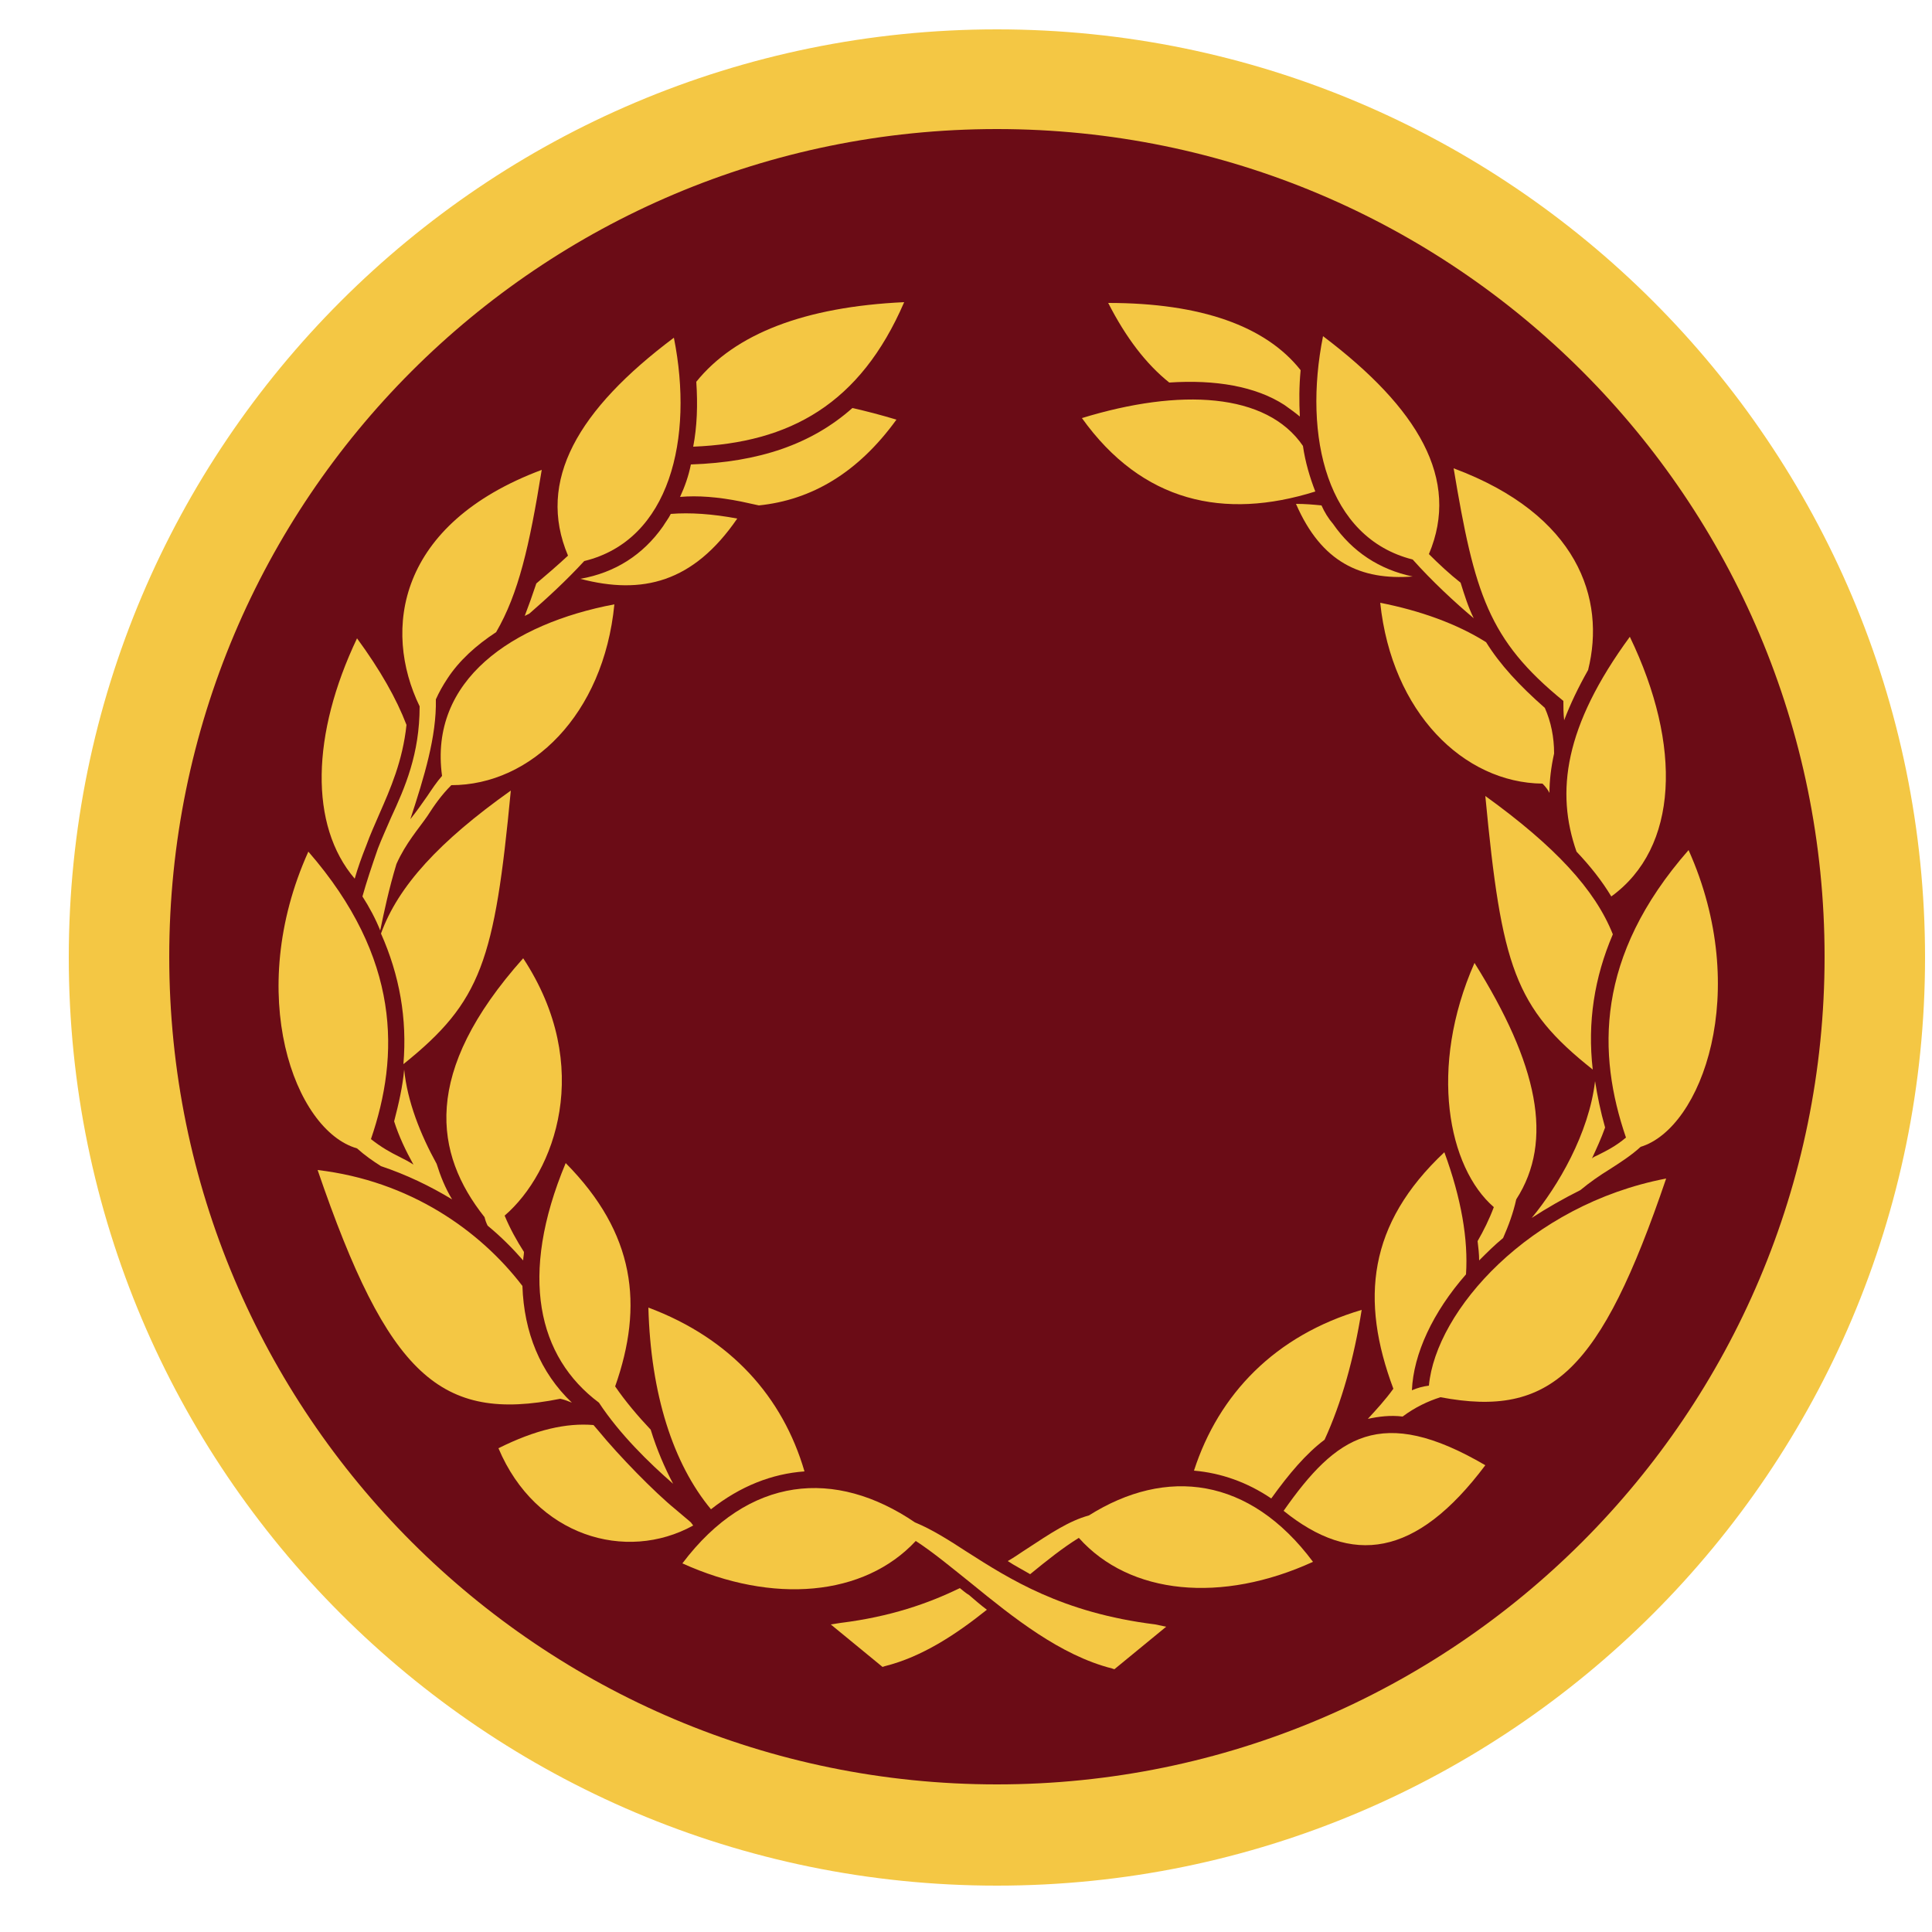
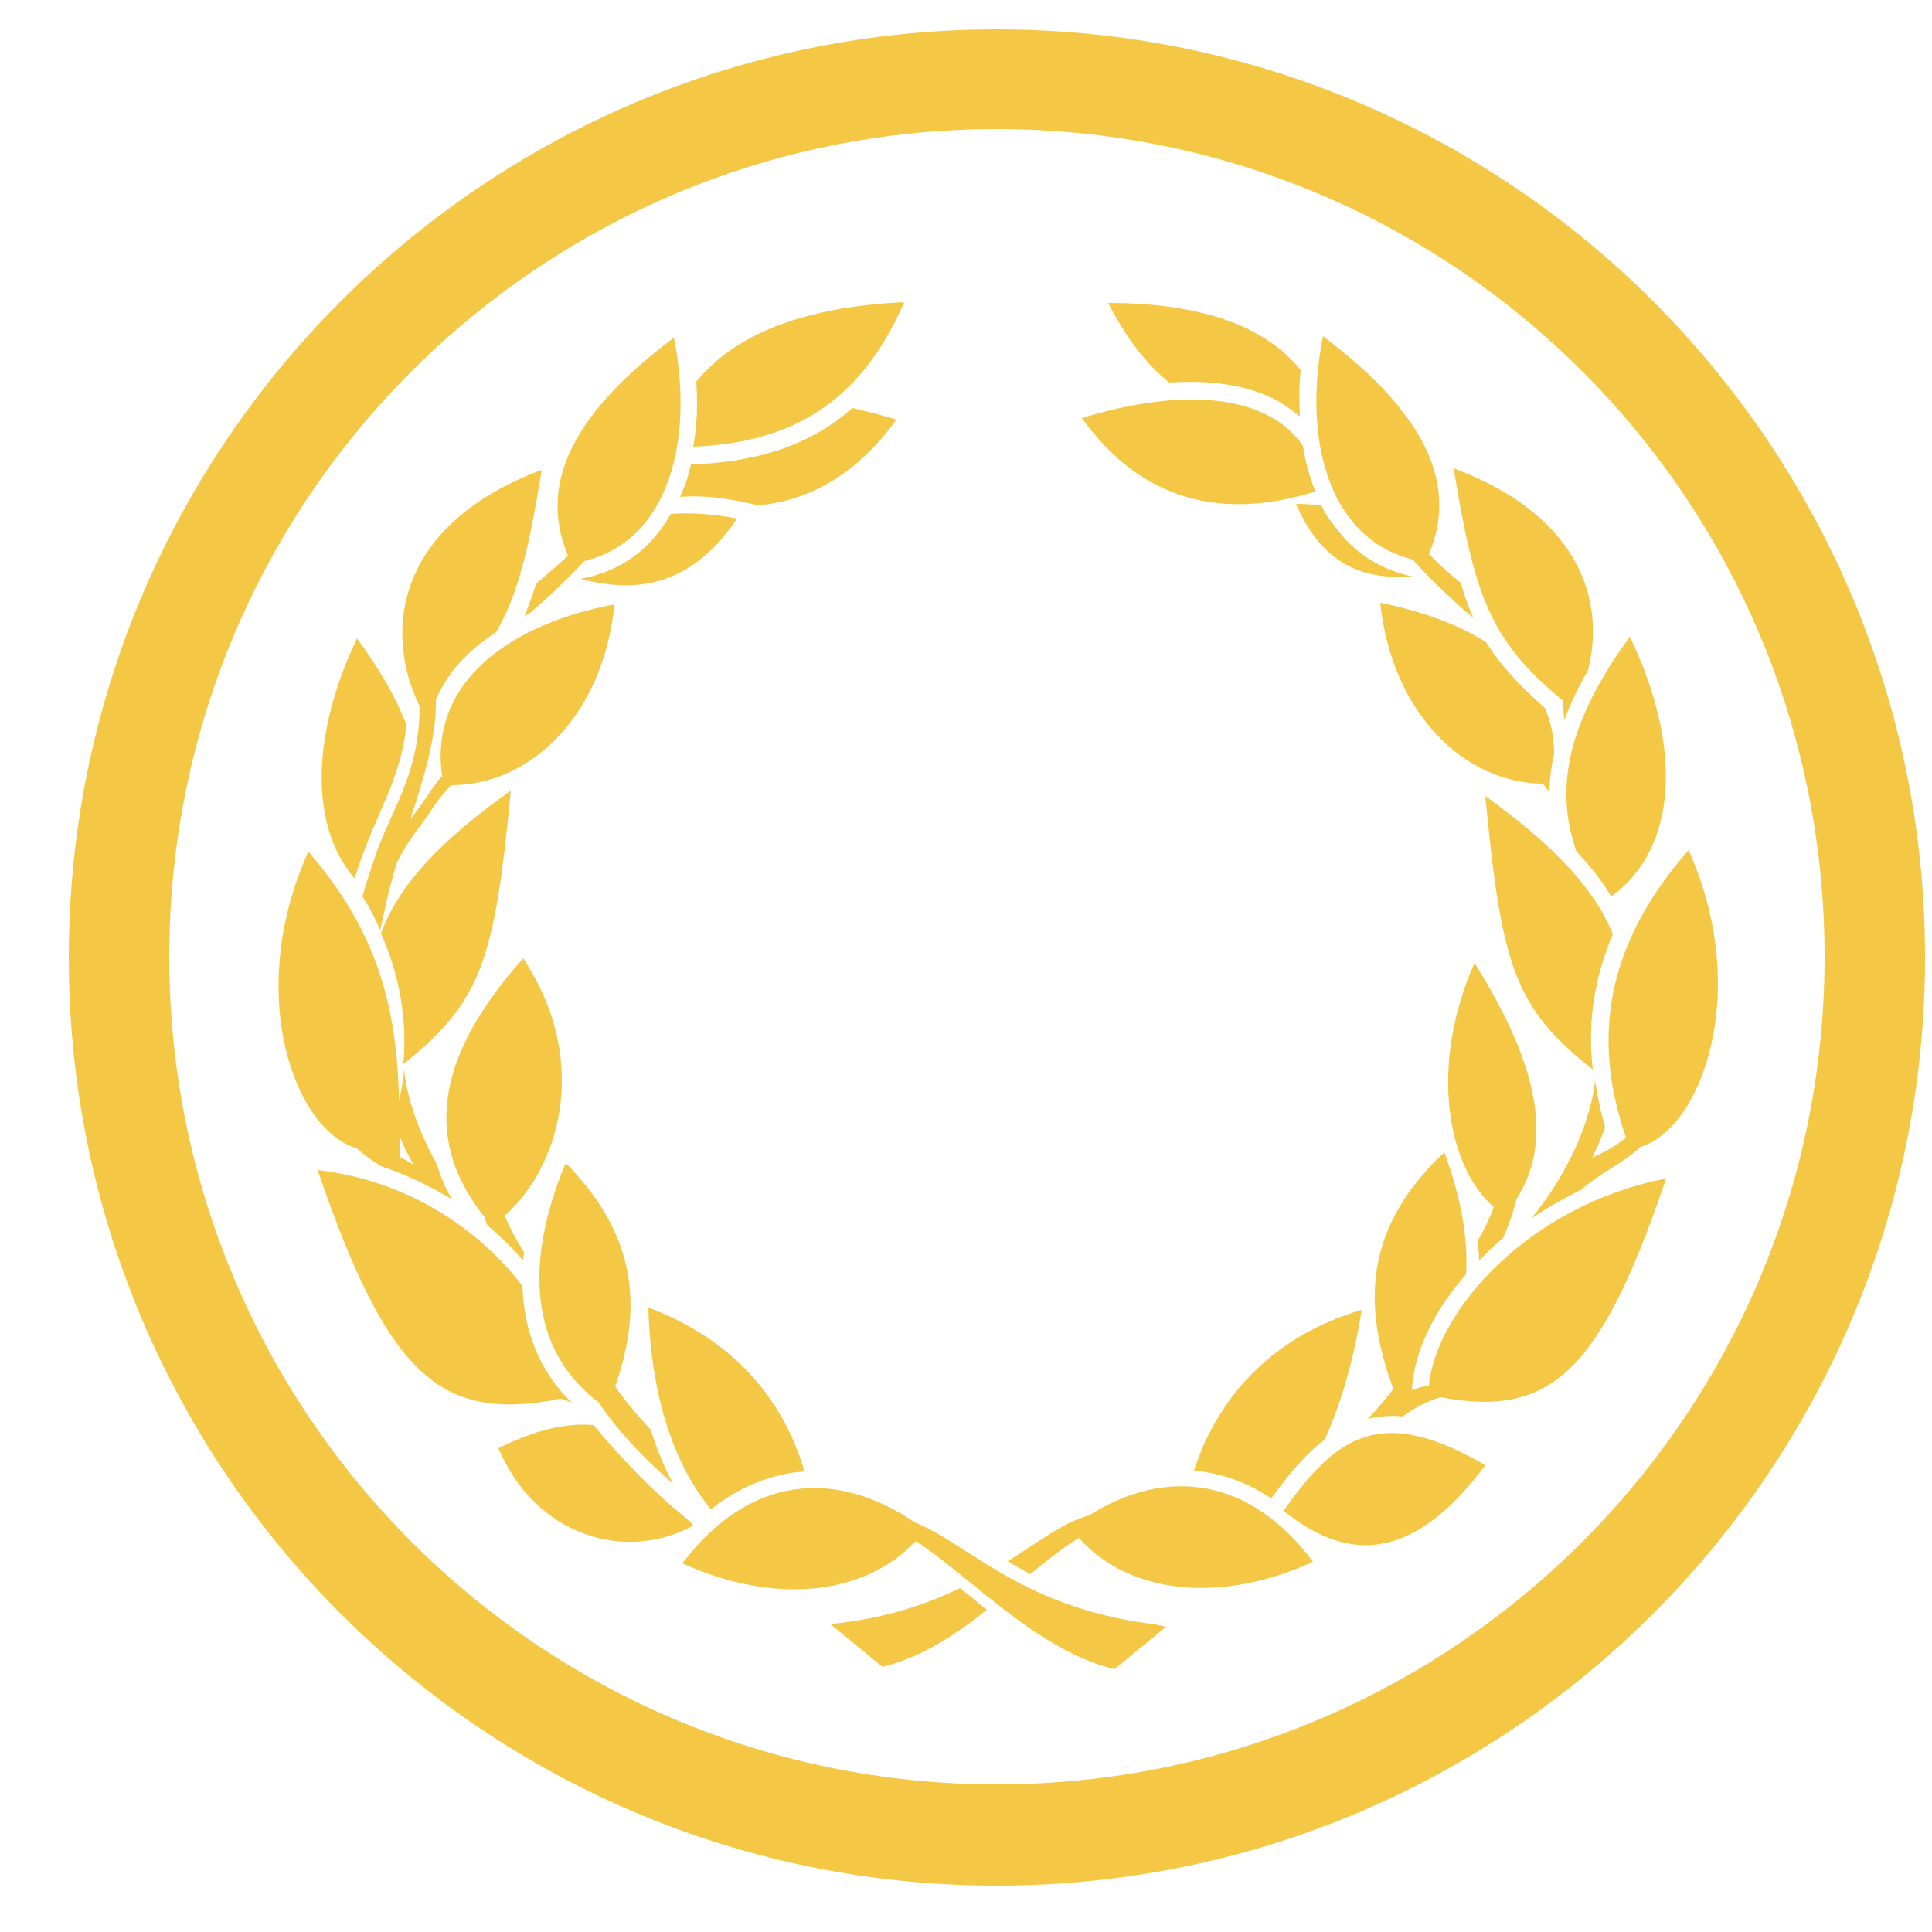
<svg xmlns="http://www.w3.org/2000/svg" width="25" height="25" viewBox="0 0 25 25" fill="none">
-   <path d="M12.9 0.979C6.6 0.979 1.5 6.089 1.5 12.38C1.5 18.669 6.61 23.779 12.9 23.779C19.19 23.779 24.3 18.669 24.3 12.38C24.3 6.089 19.2 0.979 12.9 0.979Z" fill="#6B0C16" />
  <path d="M16.77 6.52C16.89 6.52 17 6.53 17.1 6.54C17.14 6.63 17.19 6.71 17.25 6.78C17.5 7.14 17.85 7.37 18.28 7.46C17.61 7.51 17.1 7.28 16.77 6.52ZM17.02 6.36C16.95 6.18 16.89 5.98 16.86 5.77C16.39 5.08 15.27 5.02 14 5.41C14.78 6.5 15.84 6.73 17.02 6.36ZM15.13 4.95C15.73 4.91 16.25 5 16.62 5.24C16.69 5.29 16.76 5.34 16.82 5.39C16.81 5.2 16.81 5 16.83 4.79C16.38 4.22 15.54 3.92 14.34 3.92C14.57 4.37 14.83 4.71 15.13 4.95ZM18.28 7.24C18.53 7.52 18.82 7.79 19.07 8C19 7.86 18.95 7.7 18.9 7.54C18.76 7.43 18.62 7.3 18.49 7.17C18.9 6.2 18.35 5.28 17.12 4.35C16.86 5.65 17.17 6.96 18.28 7.24ZM19.96 10.14C20 10.18 20.03 10.22 20.05 10.26C20.05 10.1 20.07 9.93 20.11 9.75C20.11 9.54 20.07 9.34 19.99 9.16C19.66 8.87 19.41 8.6 19.23 8.31C18.85 8.07 18.37 7.9 17.86 7.8C18.01 9.22 18.94 10.13 19.96 10.14ZM20.23 9.07C20.23 9.15 20.23 9.23 20.24 9.32C20.32 9.11 20.42 8.9 20.55 8.67C20.78 7.75 20.42 6.66 18.81 6.06C19.08 7.68 19.26 8.28 20.23 9.07ZM20.4 11.02C20.58 11.21 20.73 11.4 20.85 11.6C21.72 10.97 21.77 9.65 21.09 8.24C20.24 9.4 20.13 10.25 20.4 11.02ZM19.22 10.3C19.43 12.51 19.6 13.04 20.61 13.84C20.54 13.23 20.63 12.65 20.87 12.09C20.64 11.51 20.12 10.95 19.22 10.3ZM21.85 11C20.64 12.38 20.67 13.64 21.04 14.72C20.91 14.83 20.79 14.89 20.67 14.95C20.65 14.96 20.62 14.97 20.6 14.99C20.66 14.86 20.72 14.73 20.77 14.59C20.71 14.38 20.67 14.18 20.64 13.99C20.56 14.67 20.16 15.35 19.82 15.76C20.02 15.63 20.23 15.51 20.45 15.4C20.57 15.3 20.7 15.21 20.83 15.13C20.97 15.04 21.11 14.95 21.23 14.84C22.02 14.6 22.67 12.83 21.85 11ZM19.14 16.31C19.24 16.21 19.34 16.11 19.45 16.02C19.52 15.86 19.58 15.7 19.62 15.52C20.11 14.76 19.9 13.77 19.08 12.46C18.48 13.82 18.74 15.11 19.33 15.62C19.27 15.78 19.2 15.92 19.12 16.06C19.13 16.14 19.14 16.23 19.14 16.31ZM18.49 17.93C18.41 17.94 18.34 17.96 18.27 17.99C18.29 17.52 18.54 16.98 18.97 16.49C19 16.04 18.91 15.51 18.69 14.91C17.7 15.84 17.6 16.82 18.03 17.97C17.93 18.11 17.81 18.24 17.7 18.36C17.84 18.33 17.99 18.31 18.15 18.33C18.31 18.21 18.48 18.13 18.64 18.08C20.07 18.35 20.71 17.75 21.56 15.25C19.79 15.59 18.58 16.96 18.49 17.93ZM16.61 19.55C17.49 20.26 18.32 20.16 19.22 18.96C17.87 18.17 17.29 18.58 16.61 19.55ZM15.45 19.03C15.8 19.06 16.14 19.18 16.45 19.39C16.68 19.07 16.9 18.81 17.14 18.63C17.36 18.15 17.52 17.58 17.62 16.95C16.5 17.28 15.77 18.04 15.45 19.03ZM14.09 19.61C13.83 19.68 13.58 19.85 13.29 20.04C13.21 20.09 13.13 20.15 13.04 20.2C13.13 20.26 13.23 20.31 13.33 20.37C13.55 20.19 13.75 20.03 13.96 19.9C14.62 20.64 15.81 20.75 16.99 20.21C16.17 19.11 15.09 18.98 14.09 19.61ZM12.42 20.55C12.01 20.75 11.52 20.92 10.88 21L10.75 21.02L11.42 21.57L11.45 21.56C11.93 21.44 12.37 21.15 12.77 20.83C12.69 20.77 12.61 20.7 12.54 20.64C12.49 20.61 12.46 20.58 12.42 20.55Z" fill="#F4C744" />
-   <path d="M4.59 11.37C4 10.68 4.03 9.5 4.62 8.26C4.92 8.67 5.13 9.04 5.26 9.38C5.21 9.85 5.05 10.21 4.91 10.53C4.85 10.67 4.79 10.8 4.74 10.94C4.68 11.09 4.63 11.23 4.59 11.37ZM8.94 19.7C8.92 19.68 8.82 19.6 8.74 19.53C8.47 19.31 8.01 18.84 7.74 18.51L7.68 18.44C7.33 18.41 6.93 18.5 6.45 18.74C6.93 19.88 8.1 20.22 8.97 19.74L8.94 19.7ZM9.54 6.71C9.22 6.65 8.93 6.63 8.68 6.65C8.65 6.71 8.61 6.76 8.58 6.81C8.32 7.18 7.96 7.41 7.51 7.49C8.31 7.7 8.97 7.54 9.54 6.71ZM9.59 6.49L9.82 6.54C10.5 6.47 11.1 6.12 11.6 5.43C11.4 5.37 11.21 5.32 11.03 5.28C10.5 5.75 9.82 5.98 8.94 6.01C8.91 6.16 8.86 6.3 8.8 6.43C9.03 6.41 9.29 6.43 9.59 6.49ZM11.7 3.91C10.41 3.97 9.51 4.32 9.01 4.94C9.03 5.24 9.02 5.52 8.97 5.78C10.22 5.73 11.13 5.23 11.7 3.91ZM6.94 7.55C6.89 7.7 6.84 7.84 6.79 7.97C6.81 7.96 6.83 7.95 6.85 7.94C7.08 7.74 7.33 7.51 7.56 7.26C8.67 6.99 8.98 5.67 8.72 4.37C7.48 5.3 6.94 6.22 7.35 7.19C7.21 7.32 7.07 7.44 6.94 7.55ZM5.06 10.58C5 10.72 4.94 10.85 4.89 10.98C4.81 11.21 4.74 11.42 4.69 11.6C4.78 11.74 4.86 11.89 4.92 12.04C4.97 11.8 5.03 11.51 5.13 11.18C5.25 10.91 5.42 10.72 5.53 10.56C5.62 10.42 5.71 10.29 5.84 10.16C6.87 10.16 7.81 9.25 7.95 7.82C6.63 8.07 5.55 8.8 5.72 10.04C5.65 10.12 5.59 10.21 5.53 10.3C5.46 10.4 5.39 10.5 5.31 10.6C5.49 10.05 5.65 9.53 5.64 9.05C5.68 8.96 5.73 8.87 5.79 8.78C5.94 8.55 6.16 8.35 6.42 8.18C6.71 7.68 6.85 7.07 7.01 6.08C5.14 6.78 4.95 8.15 5.43 9.14C5.43 9.76 5.24 10.19 5.06 10.58ZM6.61 10.23C5.68 10.89 5.15 11.47 4.93 12.08C5.17 12.62 5.27 13.18 5.22 13.77C6.23 12.96 6.4 12.43 6.61 10.23ZM4.62 14.86C4.72 14.95 4.82 15.02 4.93 15.09C5.26 15.2 5.57 15.35 5.85 15.52C5.76 15.37 5.7 15.22 5.65 15.06C5.44 14.68 5.27 14.25 5.23 13.84C5.21 14.06 5.16 14.28 5.1 14.51C5.16 14.7 5.25 14.89 5.35 15.07C5.29 15.03 5.23 15 5.17 14.97C5.05 14.91 4.94 14.85 4.8 14.74C5.17 13.66 5.19 12.4 3.99 11.02C3.16 12.86 3.81 14.63 4.62 14.86ZM6.77 12.4C5.45 13.88 5.62 14.93 6.27 15.75C6.28 15.79 6.29 15.82 6.31 15.86C6.48 16 6.63 16.15 6.77 16.31C6.77 16.27 6.78 16.24 6.78 16.2C6.69 16.06 6.6 15.9 6.53 15.73C7.18 15.17 7.69 13.8 6.77 12.4ZM7.25 18.1C7.3 18.11 7.35 18.13 7.4 18.15C6.99 17.76 6.78 17.24 6.76 16.64C6.21 15.92 5.3 15.28 4.11 15.14C5.02 17.8 5.7 18.41 7.25 18.1ZM7.75 18.15C8.02 18.56 8.4 18.93 8.71 19.2C8.6 18.99 8.5 18.76 8.42 18.5C8.25 18.32 8.09 18.13 7.96 17.94C8.33 16.89 8.22 15.96 7.32 15.05C6.71 16.51 6.96 17.56 7.75 18.15ZM10.41 19.04C10.13 18.08 9.46 17.32 8.39 16.92C8.42 18.04 8.71 18.94 9.2 19.53C9.58 19.23 9.99 19.07 10.41 19.04ZM14.95 21.02C13.74 20.87 13.06 20.43 12.51 20.08C12.28 19.93 12.06 19.79 11.84 19.7C10.81 19 9.69 19.09 8.83 20.23C10 20.76 11.18 20.66 11.85 19.94C12.08 20.09 12.32 20.29 12.57 20.49C13.11 20.93 13.72 21.42 14.39 21.59L14.42 21.6L15.09 21.05L14.95 21.02Z" fill="#F4C744" />
+   <path d="M4.59 11.37C4 10.68 4.03 9.5 4.62 8.26C4.92 8.67 5.13 9.04 5.26 9.38C5.21 9.85 5.05 10.21 4.91 10.53C4.85 10.67 4.79 10.8 4.74 10.94C4.68 11.09 4.63 11.23 4.59 11.37ZM8.94 19.7C8.92 19.68 8.82 19.6 8.74 19.53C8.47 19.31 8.01 18.84 7.74 18.51L7.68 18.44C7.33 18.41 6.93 18.5 6.45 18.74C6.93 19.88 8.1 20.22 8.97 19.74L8.94 19.7ZM9.54 6.71C9.22 6.65 8.93 6.63 8.68 6.65C8.65 6.71 8.61 6.76 8.58 6.81C8.32 7.18 7.96 7.41 7.51 7.49C8.31 7.7 8.97 7.54 9.54 6.71ZM9.59 6.49L9.82 6.54C10.5 6.47 11.1 6.12 11.6 5.43C11.4 5.37 11.21 5.32 11.03 5.28C10.5 5.75 9.82 5.98 8.94 6.01C8.91 6.16 8.86 6.3 8.8 6.43C9.03 6.41 9.29 6.43 9.59 6.49ZM11.7 3.91C10.41 3.97 9.51 4.32 9.01 4.94C9.03 5.24 9.02 5.52 8.97 5.78C10.22 5.73 11.13 5.23 11.7 3.91ZM6.94 7.55C6.89 7.7 6.84 7.84 6.79 7.97C6.81 7.96 6.83 7.95 6.85 7.94C7.08 7.74 7.33 7.51 7.56 7.26C8.67 6.99 8.98 5.67 8.72 4.37C7.48 5.3 6.94 6.22 7.35 7.19C7.21 7.32 7.07 7.44 6.94 7.55ZM5.06 10.58C5 10.72 4.94 10.85 4.89 10.98C4.81 11.21 4.74 11.42 4.69 11.6C4.78 11.74 4.86 11.89 4.92 12.04C4.97 11.8 5.03 11.51 5.13 11.18C5.25 10.91 5.42 10.72 5.53 10.56C5.62 10.42 5.71 10.29 5.84 10.16C6.87 10.16 7.81 9.25 7.95 7.82C6.63 8.07 5.55 8.8 5.72 10.04C5.65 10.12 5.59 10.21 5.53 10.3C5.46 10.4 5.39 10.5 5.31 10.6C5.49 10.05 5.65 9.53 5.64 9.05C5.68 8.96 5.73 8.87 5.79 8.78C5.94 8.55 6.16 8.35 6.42 8.18C6.71 7.68 6.85 7.07 7.01 6.08C5.14 6.78 4.95 8.15 5.43 9.14C5.43 9.76 5.24 10.19 5.06 10.58ZM6.61 10.23C5.68 10.89 5.15 11.47 4.93 12.08C5.17 12.62 5.27 13.18 5.22 13.77C6.23 12.96 6.4 12.43 6.61 10.23ZM4.62 14.86C4.72 14.95 4.82 15.02 4.93 15.09C5.26 15.2 5.57 15.35 5.85 15.52C5.76 15.37 5.7 15.22 5.65 15.06C5.44 14.68 5.27 14.25 5.23 13.84C5.21 14.06 5.16 14.28 5.1 14.51C5.16 14.7 5.25 14.89 5.35 15.07C5.29 15.03 5.23 15 5.17 14.97C5.17 13.66 5.19 12.4 3.99 11.02C3.16 12.86 3.81 14.63 4.62 14.86ZM6.77 12.4C5.45 13.88 5.62 14.93 6.27 15.75C6.28 15.79 6.29 15.82 6.31 15.86C6.48 16 6.63 16.15 6.77 16.31C6.77 16.27 6.78 16.24 6.78 16.2C6.69 16.06 6.6 15.9 6.53 15.73C7.18 15.17 7.69 13.8 6.77 12.4ZM7.25 18.1C7.3 18.11 7.35 18.13 7.4 18.15C6.99 17.76 6.78 17.24 6.76 16.64C6.21 15.92 5.3 15.28 4.11 15.14C5.02 17.8 5.7 18.41 7.25 18.1ZM7.75 18.15C8.02 18.56 8.4 18.93 8.71 19.2C8.6 18.99 8.5 18.76 8.42 18.5C8.25 18.32 8.09 18.13 7.96 17.94C8.33 16.89 8.22 15.96 7.32 15.05C6.71 16.51 6.96 17.56 7.75 18.15ZM10.41 19.04C10.13 18.08 9.46 17.32 8.39 16.92C8.42 18.04 8.71 18.94 9.2 19.53C9.58 19.23 9.99 19.07 10.41 19.04ZM14.95 21.02C13.74 20.87 13.06 20.43 12.51 20.08C12.28 19.93 12.06 19.79 11.84 19.7C10.81 19 9.69 19.09 8.83 20.23C10 20.76 11.18 20.66 11.85 19.94C12.08 20.09 12.32 20.29 12.57 20.49C13.11 20.93 13.72 21.42 14.39 21.59L14.42 21.6L15.09 21.05L14.95 21.02Z" fill="#F4C744" />
  <path d="M12.9 0.38C6.27 0.38 0.89 5.76 0.89 12.39C0.89 19.02 6.27 24.4 12.9 24.4C19.53 24.4 24.91 19.02 24.91 12.39C24.91 5.76 19.53 0.38 12.9 0.38ZM12.9 23.09C6.99 23.09 2.19 18.3 2.19 12.38C2.19 6.46 6.98 1.67 12.9 1.67C18.82 1.67 23.61 6.46 23.61 12.38C23.61 18.3 18.81 23.09 12.9 23.09Z" fill="#F4C744" />
</svg>